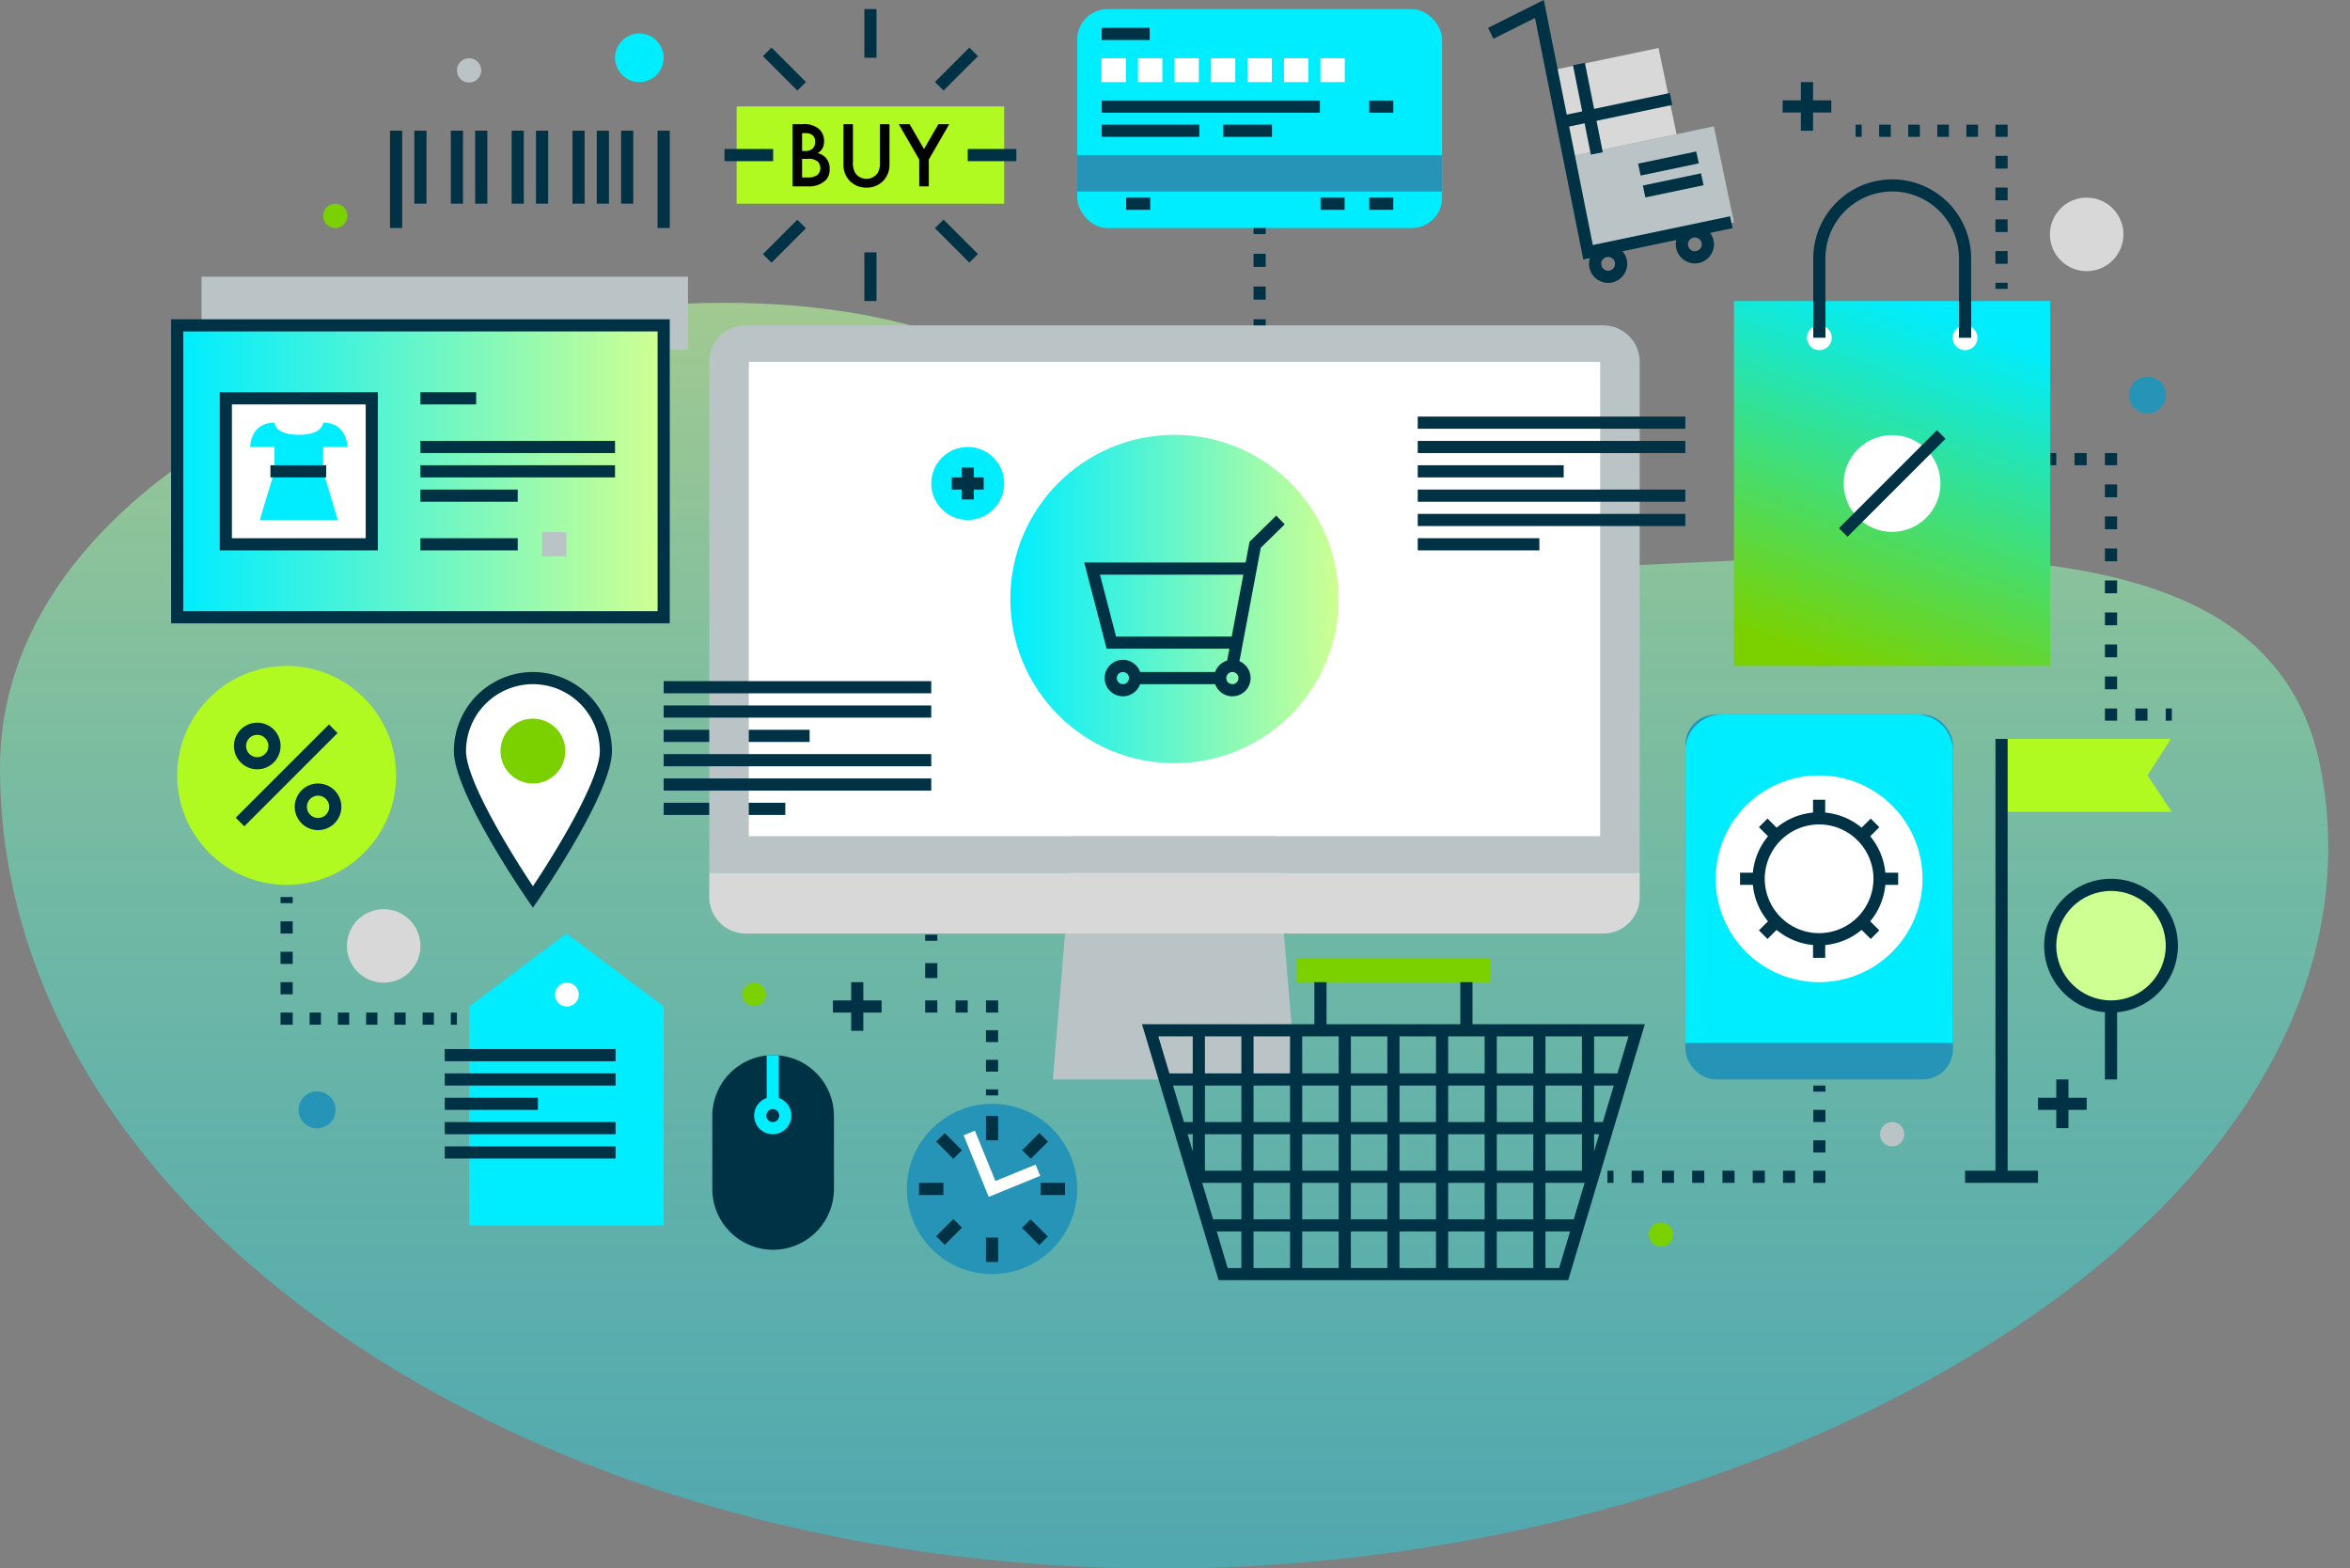
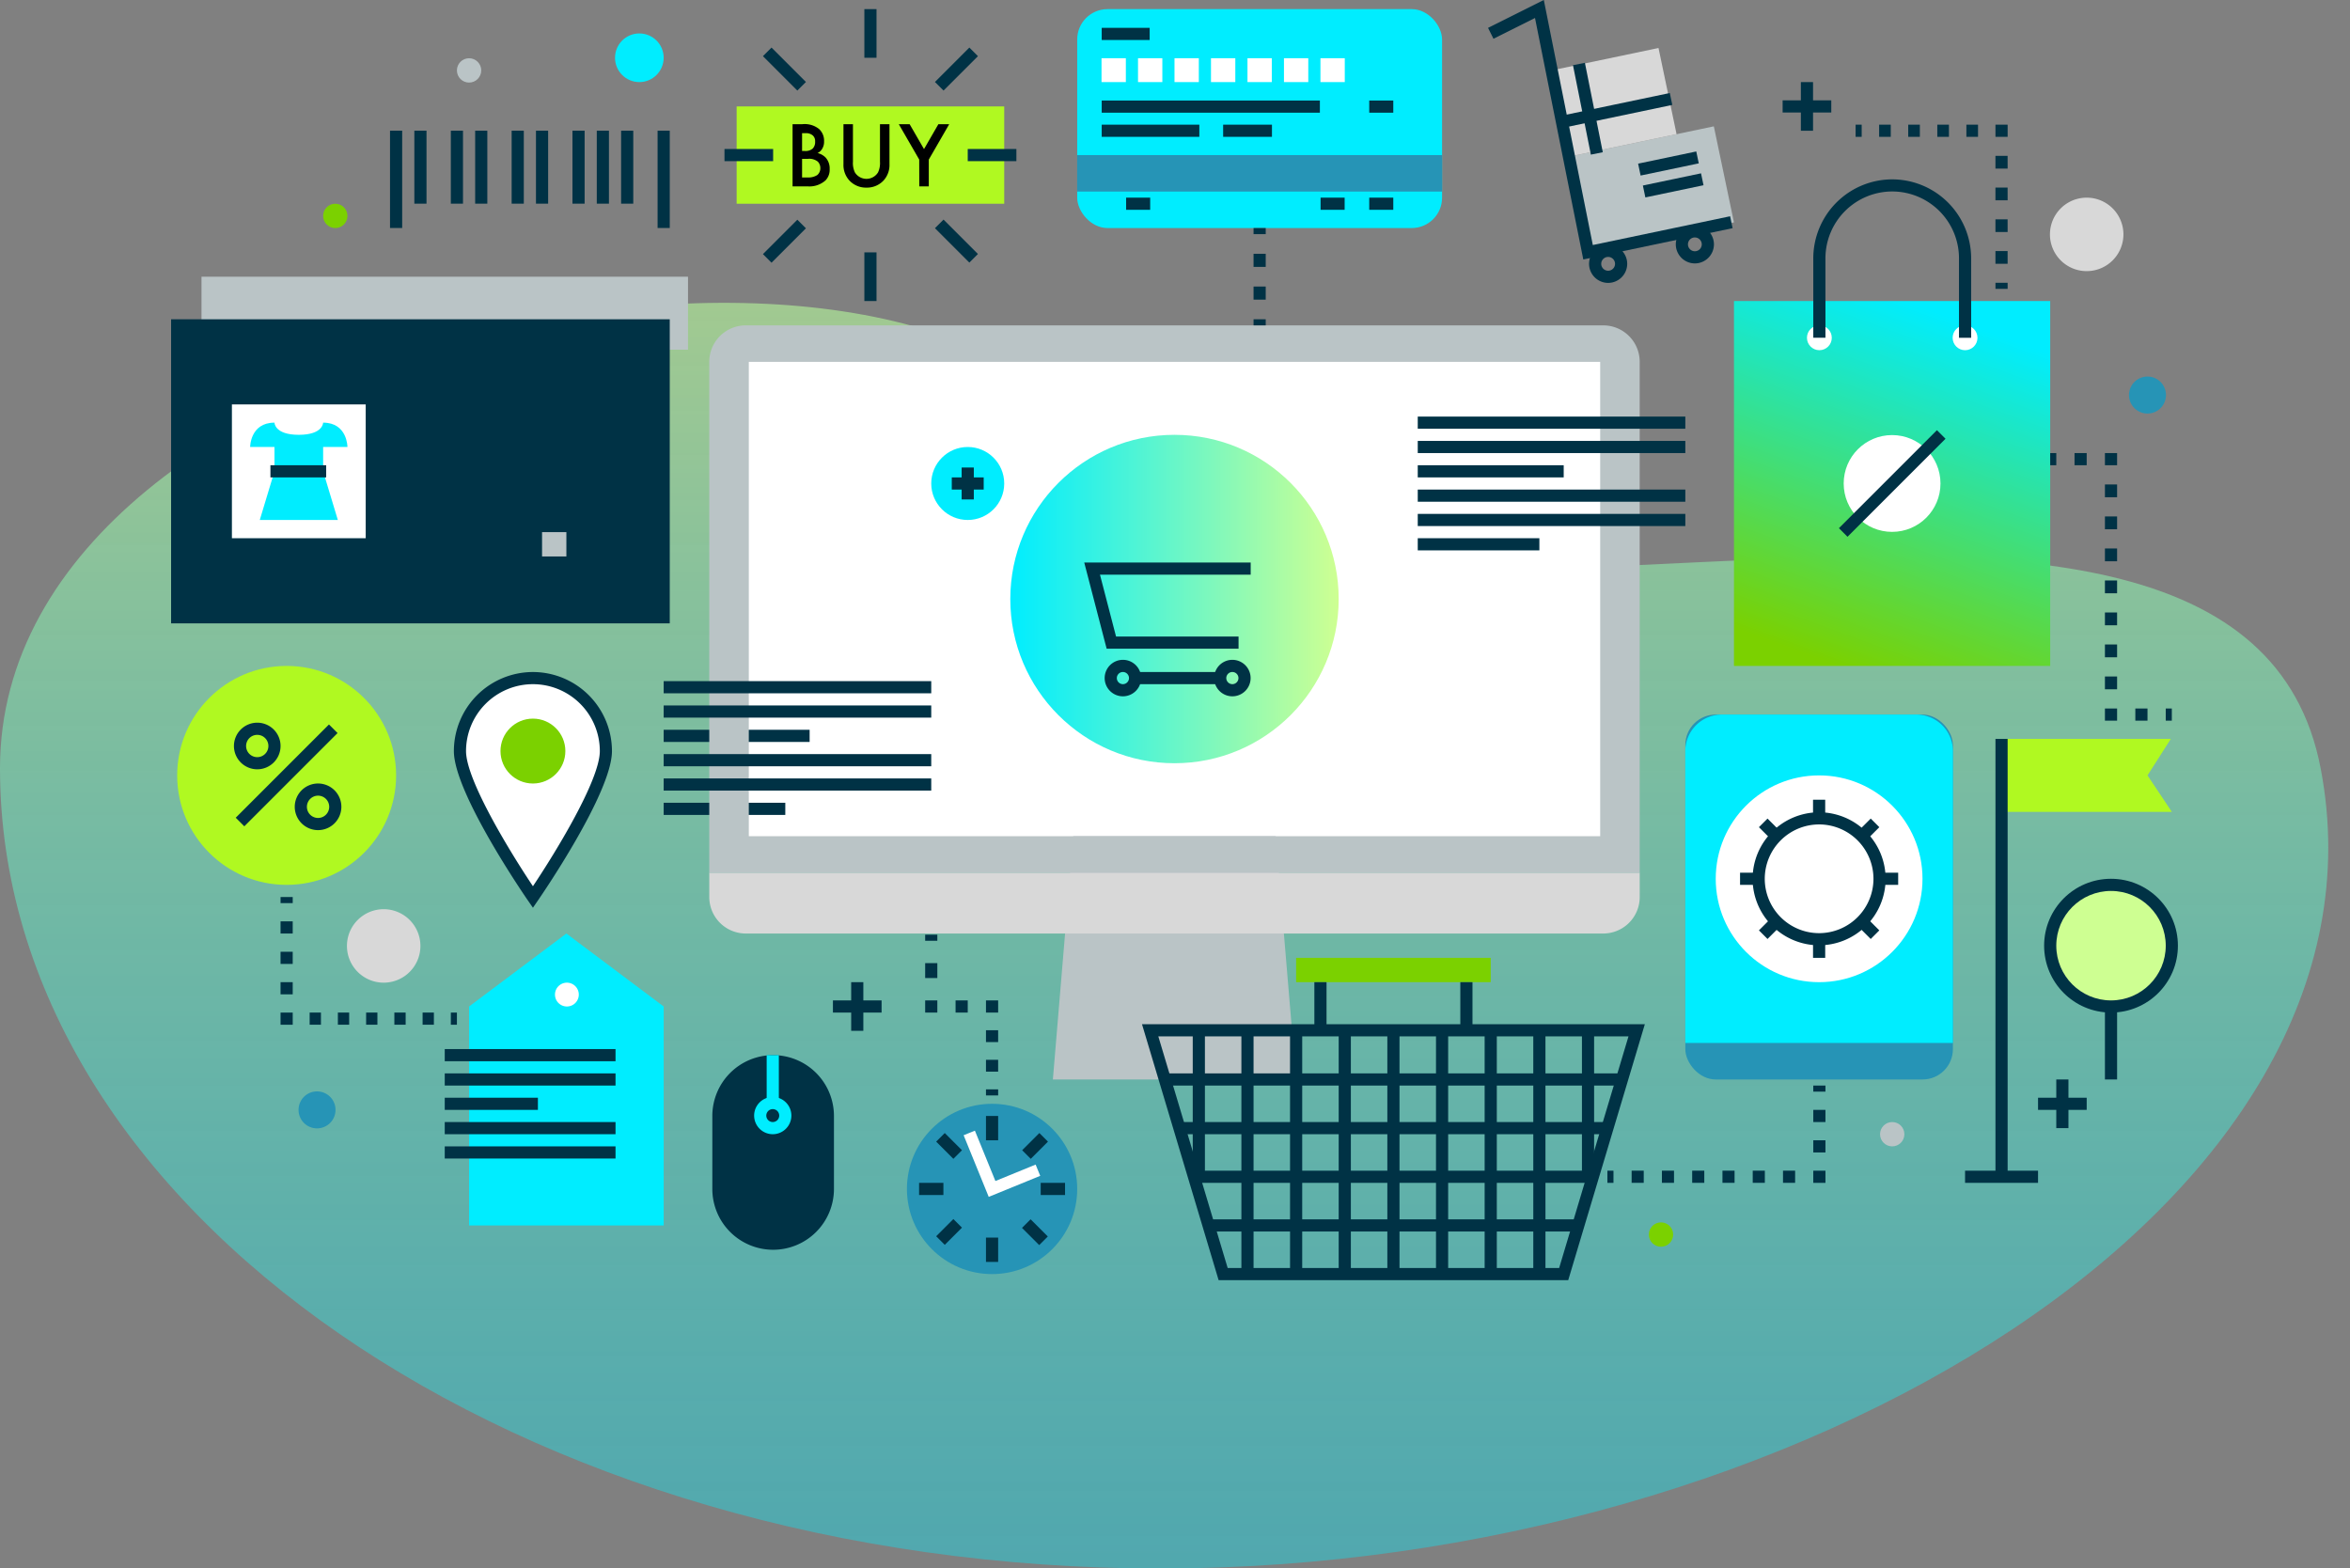
<svg xmlns="http://www.w3.org/2000/svg" xmlns:xlink="http://www.w3.org/1999/xlink" viewBox="0 0 368.65 246.016">
  <rect x="0" y="0" width="368.65" height="246.016" fill="#808080" stroke="none" />
  <defs>
    <path id="reuse-23" fill="#003245" d="M0 0H0.954V1.908H0z" />
    <path id="reuse-22" fill="#003245" d="M0 0H1.908V0.954H0z" />
    <path id="reuse-21" fill="#003245" d="M0 0H1.908V1.908H0z" />
    <path id="reuse-20" fill="#003245" d="M0 0H3.816V1.908H0z" />
    <path id="reuse-19" fill="#003245" d="M0 0H1.908V3.816H0z" />
    <path id="reuse-18" fill="#003245" d="M0 0H1.908V7.553H0z" />
    <path id="reuse-17" fill="#003245" d="M0 0H1.908V22.975H0z" />
    <path id="reuse-16" fill="#003245" d="M0 0H1.908V38.238H0z" />
    <path id="reuse-15" fill="#003245" d="M0 0H9.321V1.908H0z" />
    <path id="reuse-14" fill="#003245" d="M0 0H15.264V1.908H0z" />
    <path id="reuse-13" fill="#003245" d="M0 0H30.527V1.908H0z" />
    <path id="reuse-12" fill="#003245" d="M0 0H8.744V1.908H0z" />
    <path id="reuse-11" fill="#003245" d="M0 0H1.908V15.264H0z" />
    <path id="reuse-10" fill="#003245" d="M0 0H1.908V11.448H0z" />
    <path id="reuse-9" fill="#003245" d="M0 0H26.791V1.908H0z" />
    <path id="reuse-8" fill="#003245" d="M0 0H2.922V1.908H0z" />
    <path id="reuse-7" fill="#003245" d="M0 0H1.908V2.922H0z" />
    <path id="reuse-6" fill="#003245" d="M0 0H3.773V1.908H0z" />
    <path id="reuse-5" fill="#fff" d="M0 0H3.816V3.741H0z" />
    <path id="reuse-4" fill="#003245" d="M0 0H7.632V1.908H0z" />
    <path id="reuse-3" fill="#003245" d="M0 0H1.908V7.632H0z" />
    <path id="reuse-2" fill="#003245" d="M0 0H19.08V1.908H0z" />
    <path id="reuse-1" fill="#003245" d="M0 0H22.896V1.908H0z" />
    <path id="reuse-0" fill="#003245" d="M0 0H41.975V1.908H0z" />
  </defs>
  <defs>
    <linearGradient id="a" x1=".5" x2=".5" y2="1" gradientUnits="objectBoundingBox">
      <stop offset="0" stop-color="#ceff92" />
      <stop offset="1" stop-color="#00edff" stop-opacity=".6" />
    </linearGradient>
    <linearGradient id="b" x2="1" y1=".5" y2=".5" gradientUnits="objectBoundingBox">
      <stop offset="0" stop-color="#00edff" />
      <stop offset="1" stop-color="#ceff92" />
    </linearGradient>
    <linearGradient id="c" x1=".648" x2=".341" y1=".032" y2="1.005" gradientUnits="objectBoundingBox">
      <stop offset="0" stop-color="#00edff" />
      <stop offset="1" stop-color="#7bd100" />
    </linearGradient>
  </defs>
  <path fill="url(#a)" d="M172.836,23.272C201.151,69.952,351.087,5.517,364.045,73.006S282.551,198.541,182.022,198.541,0,142.337,0,73.006,144.52-23.409,172.836,23.272Z" opacity=".61" transform="translate(0 47.504)" />
  <g transform="translate(26.84)">
    <path fill="#fff" d="M0 0H137.795V79.542H0z" transform="translate(88.72 54.933)" />
    <path fill="#bac4c6" d="M0 0H76.318V11.448H0z" transform="translate(4.77 43.406)" />
    <path fill="#003245" d="M0 0H78.226V47.699H0z" transform="translate(0 50.084)" />
-     <path fill="url(#b)" d="M0 0H74.41V43.883H0z" transform="translate(1.908 51.992)" />
    <use transform="translate(77.272 114.477)" xlink:href="#reuse-1" />
    <use transform="translate(77.272 125.925)" xlink:href="#reuse-2" />
    <path fill="#bac4c6" d="M-581.867,29.245h38.159l-3.2-38.159h-31.766Z" transform="translate(720.194 140.086)" />
    <path fill="#d8d8d8" d="M-626.692-.33a5.724,5.724,0,0,0,5.73,5.716h134.5A5.724,5.724,0,0,0-480.733-.33V-4.154H-626.692Z" transform="translate(711.119 141.049)" />
    <path fill="#bac4c6" d="M-486.463-75.555h-134.5a5.723,5.723,0,0,0-5.731,5.715V10.3h145.959V-69.84A5.723,5.723,0,0,0-486.463-75.555Zm-.471,80.133H-620.491v-74.41h133.557Z" transform="translate(711.119 126.593)" />
    <circle cx="25.757" cy="25.757" r="25.757" fill="url(#b)" transform="translate(131.649 68.209)" />
-     <path fill="#003245" d="M-557.355-26.982l-1.875-.353L-555.6-46.63l4.189-4.105,1.335,1.362-3.761,3.686Z" transform="translate(724.777 131.618)" />
    <path fill="#003245" d="M-557.968-26.2a2.865,2.865,0,0,1-2.862-2.862,2.864,2.864,0,0,1,2.862-2.862,2.865,2.865,0,0,1,2.862,2.862A2.866,2.866,0,0,1-557.968-26.2Zm0-3.815a.955.955,0,0,0-.955.954.955.955,0,0,0,.955.954.955.955,0,0,0,.954-.954A.954.954,0,0,0-557.968-30.013Z" transform="translate(724.453 135.427)" />
    <path fill="#003245" d="M-572.249-26.2a2.866,2.866,0,0,1-2.862-2.862,2.865,2.865,0,0,1,2.862-2.862,2.864,2.864,0,0,1,2.862,2.862A2.865,2.865,0,0,1-572.249-26.2Zm0-3.815a.954.954,0,0,0-.953.954.955.955,0,0,0,.953.954.955.955,0,0,0,.955-.954A.955.955,0,0,0-572.249-30.013Z" transform="translate(721.562 135.427)" />
    <path fill="#003245" d="M0 0H13.356V1.908H0z" transform="translate(151.221 105.414)" />
    <path fill="#003245" d="M-553.568-31.1h-20.693l-3.514-13.515h26.111v1.908h-23.643l2.521,9.7h19.218Z" transform="translate(721.023 132.857)" />
    <g transform="translate(119.247 70.117)">
      <circle cx="5.724" cy="5.724" r="5.724" fill="#00edff" />
      <path fill="#003245" d="M0 0H1.908V5.008H0z" transform="translate(4.77 3.22)" />
      <path fill="#003245" d="M0 0H5.008V1.908H0z" transform="translate(3.22 4.77)" />
    </g>
    <use transform="translate(77.272 106.845)" xlink:href="#reuse-0" />
    <use transform="translate(77.272 110.661)" xlink:href="#reuse-0" />
    <use transform="translate(77.272 118.293)" xlink:href="#reuse-0" />
    <use transform="translate(77.272 122.109)" xlink:href="#reuse-0" />
    <use transform="translate(195.566 65.347)" xlink:href="#reuse-0" />
    <use transform="translate(195.566 69.163)" xlink:href="#reuse-0" />
    <use transform="translate(195.566 72.979)" xlink:href="#reuse-1" />
    <use transform="translate(195.566 76.795)" xlink:href="#reuse-0" />
    <use transform="translate(195.566 80.611)" xlink:href="#reuse-0" />
    <use transform="translate(195.566 84.426)" xlink:href="#reuse-2" />
    <path fill="#003245" d="M-616.756,19.647a9.54,9.54,0,0,0-9.539,9.54V40.635a9.54,9.54,0,0,0,9.539,9.54,9.54,9.54,0,0,0,9.54-9.54V29.187A9.54,9.54,0,0,0-616.756,19.647Z" transform="translate(711.2 145.868)" />
    <path fill="#00edff" d="M-617.919,30.945a2.925,2.925,0,0,1-2.922-2.922,2.925,2.925,0,0,1,2.922-2.921A2.925,2.925,0,0,1-615,28.023,2.925,2.925,0,0,1-617.919,30.945Zm0-3.936a1.015,1.015,0,0,0-1.014,1.014,1.015,1.015,0,0,0,1.014,1.014,1.015,1.015,0,0,0,1.014-1.014A1.015,1.015,0,0,0-617.919,27.009Z" transform="translate(712.304 146.972)" />
    <path fill="#00edff" d="M0 0H1.908V7.513H0z" transform="translate(93.43 165.515)" />
    <path fill="#b0f921" d="M0 0H41.975V15.264H0z" transform="translate(88.72 16.694)" />
    <path d="M-614.35-101.794a3.6,3.6,0,0,1,2.69.76,2.5,2.5,0,0,1,.774,1.93,2.121,2.121,0,0,1-.292,1.156,1.613,1.613,0,0,1-.731.673,2.667,2.667,0,0,1,1.258.7,2.535,2.535,0,0,1,.643,1.828,2.379,2.379,0,0,1-.643,1.754,3.782,3.782,0,0,1-2.734.951h-2.442v-9.754Zm.014,4.2h.452a1.715,1.715,0,0,0,1.215-.38,1.478,1.478,0,0,0,.38-1.111,1.2,1.2,0,0,0-.351-.937,1.607,1.607,0,0,0-1.184-.366h-.511Zm0,4.153h.907a2.576,2.576,0,0,0,1.477-.38,1.4,1.4,0,0,0,.482-1.082,1.459,1.459,0,0,0-.394-1.023,2.144,2.144,0,0,0-1.536-.439h-.935Z" transform="translate(713.319 121.281)" />
    <path d="M-607.7-101.794v5.879a3.4,3.4,0,0,0,.308,1.682,2.136,2.136,0,0,0,1.812,1.008,2.141,2.141,0,0,0,1.814-1.008,3.415,3.415,0,0,0,.307-1.682v-5.879h1.491v6.273a3.61,3.61,0,0,1-.907,2.53,3.556,3.556,0,0,1-2.705,1.141,3.555,3.555,0,0,1-2.7-1.141,3.6,3.6,0,0,1-.907-2.53v-6.273Z" transform="translate(714.663 121.281)" />
    <path d="M-598.765-96.252l-3.2-5.542h1.7l2.252,3.9,2.25-3.9h1.7l-3.2,5.542v4.212h-1.492Z" transform="translate(716.125 121.281)" />
    <use transform="translate(108.754 1.43)" xlink:href="#reuse-3" />
    <use transform="translate(108.754 39.589)" xlink:href="#reuse-3" />
    <use transform="translate(86.812 23.372)" xlink:href="#reuse-4" />
    <use transform="translate(124.971 23.372)" xlink:href="#reuse-4" />
    <use transform="rotate(-45 75.434 -138.214)" xlink:href="#reuse-4" />
    <use transform="rotate(-45 94.537 -92.142)" xlink:href="#reuse-4" />
    <use transform="rotate(-44.999 57.057 -107.67)" xlink:href="#reuse-3" />
    <use transform="rotate(-45 103.12 -126.747)" xlink:href="#reuse-3" />
    <rect width="57.239" height="34.343" fill="#00edff" rx="4.76" transform="translate(142.143 1.43)" />
    <path fill="#2694b6" d="M0 0H57.239V5.724H0z" transform="translate(142.143 24.326)" />
    <use transform="translate(145.959 9.137)" xlink:href="#reuse-5" />
    <use transform="translate(151.683 9.137)" xlink:href="#reuse-5" />
    <use transform="translate(157.407 9.137)" xlink:href="#reuse-5" />
    <use transform="translate(163.13 9.137)" xlink:href="#reuse-5" />
    <use transform="translate(168.854 9.137)" xlink:href="#reuse-5" />
    <use transform="translate(174.578 9.137)" xlink:href="#reuse-5" />
    <use transform="translate(180.302 9.137)" xlink:href="#reuse-5" />
    <path fill="#003245" d="M0 0H34.224V1.908H0z" transform="translate(145.989 15.77)" />
    <path fill="#003245" d="M0 0H15.313V1.908H0z" transform="translate(145.989 19.556)" />
    <path fill="#003245" d="M0 0H7.522V1.908H0z" transform="translate(145.989 4.367)" />
    <path fill="#003245" d="M0 0H7.657V1.908H0z" transform="translate(165.038 19.556)" />
    <path fill="#003245" d="M0 0H3.774V1.908H0z" transform="translate(149.817 31.004)" />
    <use transform="translate(187.955 31.004)" xlink:href="#reuse-6" />
    <use transform="translate(187.955 15.77)" xlink:href="#reuse-6" />
    <use transform="translate(180.324 31.004)" xlink:href="#reuse-6" />
    <path fill="#00edff" d="M-534.6-110.092a2.43,2.43,0,0,1-2.43,2.43,2.43,2.43,0,0,1-2.43-2.43,2.43,2.43,0,0,1,2.43-2.43A2.43,2.43,0,0,1-534.6-110.092Z" transform="translate(728.78 119.109)" />
    <rect width="41.975" height="57.239" fill="#2694b6" rx="4.76" transform="translate(237.541 112.092)" />
    <path fill="#00edff" d="M-457.383,26.733V-19.057a5.723,5.723,0,0,0-5.724-5.724h-30.528a5.724,5.724,0,0,0-5.724,5.724V26.733" transform="translate(736.899 136.873)" />
    <circle cx="16.218" cy="16.218" r="16.218" fill="#fff" transform="translate(242.311 121.632)" />
    <path fill="#003245" d="M-480.147,8.831A10.446,10.446,0,0,1-490.581-1.6a10.447,10.447,0,0,1,10.434-10.435A10.446,10.446,0,0,1-469.714-1.6,10.446,10.446,0,0,1-480.147,8.831Zm0-18.96A8.536,8.536,0,0,0-488.674-1.6a8.535,8.535,0,0,0,8.527,8.525A8.535,8.535,0,0,0-471.621-1.6,8.536,8.536,0,0,0-480.147-10.13Z" transform="translate(738.676 139.453)" />
    <use transform="translate(257.575 125.448)" xlink:href="#reuse-7" />
    <use transform="translate(257.575 147.33)" xlink:href="#reuse-7" />
    <use transform="translate(246.127 136.895)" xlink:href="#reuse-8" />
    <use transform="translate(268.009 136.895)" xlink:href="#reuse-8" />
    <use transform="rotate(-45 289.772 -254.113)" xlink:href="#reuse-8" />
    <use transform="rotate(-45 300.712 -227.7)" xlink:href="#reuse-8" />
    <use transform="rotate(-44.999 281.175 -235.802)" xlink:href="#reuse-7" />
    <use transform="rotate(-45.001 307.579 -246.727)" xlink:href="#reuse-7" />
    <path fill="url(#c)" d="M0 0H49.607V57.239H0z" transform="translate(245.173 47.221)" />
    <circle cx="1.948" cy="1.948" r="1.948" fill="#fff" transform="translate(256.621 51.038)" />
    <circle cx="1.948" cy="1.948" r="1.948" fill="#fff" transform="translate(279.476 51.038)" />
    <path fill="#003245" d="M-457.9-69.751h-1.908V-82.223A10.485,10.485,0,0,0-470.282-92.7a10.486,10.486,0,0,0-10.475,10.473v12.472h-1.907V-82.223A12.4,12.4,0,0,1-470.282-94.6,12.4,12.4,0,0,1-457.9-82.223Z" transform="translate(740.279 122.736)" />
    <circle cx="7.592" cy="7.592" r="7.592" fill="#fff" transform="translate(262.384 68.248)" />
    <path fill="#003245" d="M0 0H21.742V1.908H0z" transform="rotate(-45 230.83 -274.395)" />
    <path fill="#00edff" d="M-627.5,49.571H-658.03V15.228L-642.766,3.78-627.5,15.228Z" transform="translate(704.775 142.655)" />
    <use transform="translate(42.929 164.561)" xlink:href="#reuse-9" />
    <use transform="translate(42.929 168.377)" xlink:href="#reuse-9" />
    <path fill="#003245" d="M0 0H14.613V1.908H0z" transform="translate(42.929 172.193)" />
    <use transform="translate(42.929 176.009)" xlink:href="#reuse-9" />
    <use transform="translate(42.929 179.825)" xlink:href="#reuse-9" />
    <path fill="#fff" d="M-643.087,12.062a1.868,1.868,0,0,1-1.869,1.867,1.867,1.867,0,0,1-1.867-1.867,1.868,1.868,0,0,1,1.867-1.869A1.869,1.869,0,0,1-643.087,12.062Z" transform="translate(707.044 143.953)" />
    <circle cx="17.172" cy="17.172" r="17.172" fill="#b0f921" transform="translate(.954 104.46)" />
    <path fill="#003245" d="M0 0H20.686V1.908H0z" transform="rotate(-45 159.904 51.899)" />
    <path fill="#003245" d="M-685.049-16.41a3.661,3.661,0,0,1-3.657-3.657,3.661,3.661,0,0,1,3.657-3.657,3.661,3.661,0,0,1,3.657,3.657A3.661,3.661,0,0,1-685.049-16.41Zm0-5.405a1.75,1.75,0,0,0-1.749,1.748,1.751,1.751,0,0,0,1.749,1.75,1.752,1.752,0,0,0,1.75-1.75A1.751,1.751,0,0,0-685.049-21.815Z" transform="translate(698.564 137.087)" />
    <path fill="#003245" d="M-677.115-8.476a3.66,3.66,0,0,1-3.657-3.657,3.66,3.66,0,0,1,3.657-3.657,3.661,3.661,0,0,1,3.657,3.657A3.661,3.661,0,0,1-677.115-8.476Zm0-5.406a1.752,1.752,0,0,0-1.75,1.75,1.751,1.751,0,0,0,1.75,1.748,1.75,1.75,0,0,0,1.748-1.748A1.751,1.751,0,0,0-677.115-13.882Z" transform="translate(700.17 138.693)" />
    <use transform="translate(34.343 20.5)" xlink:href="#reuse-11" />
    <use transform="translate(38.159 20.5)" xlink:href="#reuse-10" />
    <use transform="translate(43.883 20.5)" xlink:href="#reuse-10" />
    <use transform="translate(47.699 20.5)" xlink:href="#reuse-10" />
    <use transform="translate(53.423 20.5)" xlink:href="#reuse-10" />
    <use transform="translate(57.239 20.5)" xlink:href="#reuse-10" />
    <use transform="translate(62.963 20.5)" xlink:href="#reuse-10" />
    <use transform="translate(66.779 20.5)" xlink:href="#reuse-10" />
    <use transform="translate(70.594 20.5)" xlink:href="#reuse-10" />
    <use transform="translate(76.318 20.5)" xlink:href="#reuse-11" />
    <path fill="#003245" d="M0 0H24.803V24.803H0z" transform="translate(7.632 61.531)" />
    <path fill="#fff" d="M0 0H20.988V20.988H0z" transform="translate(9.54 63.439)" />
    <path fill="#00edff" d="M-678.959-47.6h6.122l-2.305-7.632v-3.817h3.815s0-3.815-3.815-3.815c0,0,0,1.908-3.817,1.908s-3.815-1.908-3.815-1.908c-3.817,0-3.817,3.815-3.817,3.815h3.817v3.817l-2.305,7.632h6.12" transform="translate(698.992 129.163)" />
    <use transform="translate(15.582 72.979)" xlink:href="#reuse-12" />
    <use transform="translate(39.113 61.531)" xlink:href="#reuse-12" />
    <use transform="translate(39.113 69.163)" xlink:href="#reuse-13" />
    <use transform="translate(39.113 72.979)" xlink:href="#reuse-13" />
    <use transform="translate(39.113 76.795)" xlink:href="#reuse-14" />
    <use transform="translate(39.113 84.426)" xlink:href="#reuse-14" />
    <path fill="#bac4c6" d="M0 0H3.816V3.816H0z" transform="translate(58.193 83.473)" />
    <path fill="#bac4c6" d="M0 0H22.896V15.383H0z" transform="rotate(-11.836 228.052 -1047.02)" />
    <path fill="#d8d8d8" d="M0 0H16.922V13.81H0z" transform="rotate(-11.834 161.445 -1040.296)" />
    <path fill="#003245" d="M-510.153-77.3l-7.575-37.879-6.515,3.257-.853-1.707,8.749-4.374,7.688,38.44,21.536-4.513.391,1.867Z" transform="translate(731.688 118)" />
    <path fill="#003245" d="M0 0H1.908V14.309H0z" transform="rotate(-11.309 161.588 -1105.448)" />
    <use transform="rotate(-11.834 238.91 -1097.428)" xlink:href="#reuse-15" />
    <path fill="#003245" d="M0 0H17.322V1.908H0z" transform="rotate(-11.834 196.6 -1043.377)" />
    <use transform="rotate(-11.834 255.835 -1099.312)" xlink:href="#reuse-15" />
    <path fill="#003245" d="M-508.924-80.087a3,3,0,0,1-2.992-2.992,3,3,0,0,1,2.992-2.992,3,3,0,0,1,2.992,2.992A3,3,0,0,1-508.924-80.087Zm0-4.075a1.084,1.084,0,0,0-1.083,1.083,1.084,1.084,0,0,0,1.083,1.083,1.084,1.084,0,0,0,1.083-1.083A1.084,1.084,0,0,0-508.924-84.162Z" transform="translate(734.356 124.464)" />
    <path fill="#003245" d="M-497.61-82.629A3,3,0,0,1-500.6-85.62a3,3,0,0,1,2.992-2.992,3,3,0,0,1,2.991,2.992A3,3,0,0,1-497.61-82.629Zm0-4.075a1.084,1.084,0,0,0-1.083,1.083,1.084,1.084,0,0,0,1.083,1.083,1.084,1.084,0,0,0,1.083-1.083A1.084,1.084,0,0,0-497.61-86.7Z" transform="translate(736.647 123.95)" />
    <path fill="#003245" d="M-647.611,6.642l-.785-1.136c-.475-.687-11.617-16.893-11.617-23.438a12.415,12.415,0,0,1,12.4-12.4,12.414,12.414,0,0,1,12.4,12.4c0,6.545-11.142,22.752-11.617,23.438Z" transform="translate(704.373 135.749)" />
    <path fill="#fff" d="M-647.932-28.747a10.5,10.5,0,0,0-10.494,10.493c0,4.571,6.966,15.925,10.494,21.2,3.527-5.273,10.494-16.628,10.494-21.2A10.5,10.5,0,0,0-647.932-28.747Z" transform="translate(704.694 136.07)" />
    <circle cx="5.088" cy="5.088" r="5.088" fill="#7bd100" transform="translate(51.673 112.728)" />
    <circle cx="3.816" cy="3.816" r="3.816" fill="#00edff" transform="translate(69.64 5.246)" />
    <circle cx="1.908" cy="1.908" r="1.908" fill="#bac4c6" transform="translate(44.837 9.137)" />
    <circle cx="1.908" cy="1.908" r="1.908" fill="#bac4c6" transform="translate(268.088 176.009)" />
    <circle cx="1.908" cy="1.908" r="1.908" fill="#7bd100" transform="translate(23.85 31.958)" />
    <circle cx="1.908" cy="1.908" r="1.908" fill="#7bd100" transform="translate(231.817 191.749)" />
    <path fill="#b0f921" d="M-431.551-21.607H-458.1V-10.16h26.711l-3.816-5.724Z" transform="translate(745.251 137.515)" />
    <path fill="#003245" d="M0 0H1.908V68.687H0z" transform="translate(286.194 115.908)" />
    <path fill="#003245" d="M0 0H11.448V1.908H0z" transform="translate(281.424 183.64)" />
    <circle cx="10.494" cy="10.494" r="10.494" fill="#003245" transform="translate(293.826 137.849)" />
    <circle cx="8.586" cy="8.586" r="8.586" fill="#ceff92" transform="translate(295.734 139.757)" />
    <use transform="translate(303.366 157.883)" xlink:href="#reuse-10" />
    <path fill="#003245" d="M-503.376,55.76H-558.22l-12.019-40.145h78.881ZM-556.8,53.853h52l10.877-36.331h-73.756Z" transform="translate(722.548 145.051)" />
    <path fill="#003245" d="M0 0H71.701V1.908H0z" transform="translate(155.899 168.377)" />
    <path fill="#003245" d="M0 0H67.132V1.908H0z" transform="translate(158.184 176.009)" />
    <path fill="#003245" d="M0 0H62.562V1.908H0z" transform="translate(160.469 183.64)" />
    <path fill="#003245" d="M0 0H57.992V1.908H0z" transform="translate(162.754 191.272)" />
    <use transform="translate(190.796 161.62)" xlink:href="#reuse-16" />
    <use transform="translate(183.164 161.62)" xlink:href="#reuse-16" />
    <use transform="translate(175.532 161.62)" xlink:href="#reuse-16" />
    <use transform="translate(167.9 161.62)" xlink:href="#reuse-16" />
    <use transform="translate(160.269 161.62)" xlink:href="#reuse-17" />
    <use transform="translate(198.428 161.62)" xlink:href="#reuse-16" />
    <use transform="translate(206.06 161.62)" xlink:href="#reuse-16" />
    <use transform="translate(213.691 161.62)" xlink:href="#reuse-16" />
    <use transform="translate(221.323 161.62)" xlink:href="#reuse-17" />
    <path fill="#7bd100" d="M0 0H30.527V3.816H0z" transform="translate(176.486 150.251)" />
    <use transform="translate(179.348 154.067)" xlink:href="#reuse-18" />
    <use transform="translate(202.244 154.067)" xlink:href="#reuse-18" />
    <use transform="translate(255.667 12.878)" xlink:href="#reuse-3" />
    <use transform="translate(252.805 15.74)" xlink:href="#reuse-4" />
    <use transform="translate(295.734 169.331)" xlink:href="#reuse-3" />
    <use transform="translate(292.872 172.193)" xlink:href="#reuse-4" />
    <use transform="translate(106.686 154.067)" xlink:href="#reuse-3" />
    <use transform="translate(103.824 156.929)" xlink:href="#reuse-4" />
    <path fill="#d8d8d8" d="M-673.963,6.37a5.764,5.764,0,0,0,5.763,5.763,5.764,5.764,0,0,0,5.763-5.763A5.764,5.764,0,0,0-668.2.607,5.764,5.764,0,0,0-673.963,6.37Z" transform="translate(701.549 142.013)" />
    <path fill="#d8d8d8" d="M-451.79-86.453a5.765,5.765,0,0,0,5.765,5.763,5.764,5.764,0,0,0,5.763-5.763,5.764,5.764,0,0,0-5.763-5.763A5.765,5.765,0,0,0-451.79-86.453Z" transform="translate(746.529 123.22)" />
    <path fill="#2694b6" d="M-680.277,27.276a2.9,2.9,0,0,0,2.9,2.9,2.9,2.9,0,0,0,2.9-2.9,2.9,2.9,0,0,0-2.9-2.9A2.9,2.9,0,0,0-680.277,27.276Z" transform="translate(700.271 146.825)" />
    <path fill="#2694b6" d="M-441.476-65.976a2.9,2.9,0,0,0,2.9,2.9,2.9,2.9,0,0,0,2.9-2.9,2.9,2.9,0,0,0-2.9-2.9A2.9,2.9,0,0,0-441.476-65.976Z" transform="translate(748.617 127.945)" />
-     <path fill="#7bd100" d="M-622.362,12.022a1.829,1.829,0,0,0,1.829,1.828,1.829,1.829,0,0,0,1.829-1.828,1.829,1.829,0,0,0-1.829-1.829A1.829,1.829,0,0,0-622.362,12.022Z" transform="translate(711.996 143.953)" />
    <circle cx="13.356" cy="13.356" r="13.356" fill="#2694b6" transform="translate(115.432 173.147)" />
    <use transform="translate(127.833 175.055)" xlink:href="#reuse-19" />
    <use transform="translate(127.833 194.134)" xlink:href="#reuse-19" />
    <use transform="translate(117.339 185.548)" xlink:href="#reuse-20" />
    <use transform="translate(136.419 185.548)" xlink:href="#reuse-20" />
    <use transform="rotate(-45 284.554 -70.944)" xlink:href="#reuse-20" />
    <use transform="rotate(-45 294.095 -47.913)" xlink:href="#reuse-20" />
    <use transform="rotate(-45.001 276.175 -55.33)" xlink:href="#reuse-19" />
    <use transform="rotate(-45 299.245 -64.823)" xlink:href="#reuse-19" />
    <path fill="#fff" d="M-589.573,39.885l-3.937-9.669,1.767-.719,3.217,7.9,6.31-2.58.722,1.766Z" transform="translate(717.837 147.862)" />
    <use transform="translate(118.293 146.619)" xlink:href="#reuse-22" />
    <path fill="#003245" d="M0 0H1.908V2.339H0z" transform="translate(118.293 151.081)" />
    <use transform="translate(118.293 156.929)" xlink:href="#reuse-21" />
    <use transform="translate(123.063 156.929)" xlink:href="#reuse-21" />
    <use transform="translate(127.833 156.929)" xlink:href="#reuse-21" />
    <path fill="#003245" d="M-588.686,22.89h-1.908V21.038h1.908Zm0-4.632h-1.908V16.4h1.908Z" transform="translate(718.427 145.211)" />
    <use transform="translate(127.833 170.881)" xlink:href="#reuse-22" />
    <use transform="translate(225.316 183.64)" xlink:href="#reuse-23" />
    <path fill="#003245" d="M-480.716,36.629h-1.9V34.721h1.9Zm-4.75,0h-1.9V34.721h1.9Zm-4.749,0h-1.9V34.721h1.9Zm-4.75,0h-1.9V34.721h1.9Zm-4.749,0h-1.9V34.721h1.9Zm-4.75,0h-1.9V34.721h1.9Z" transform="translate(735.481 148.919)" />
    <use transform="translate(257.614 183.64)" xlink:href="#reuse-21" />
    <path fill="#003245" d="M-480.757,33.465h-1.907V31.557h1.907Zm0-4.77h-1.907V26.787h1.907Z" transform="translate(740.279 147.313)" />
    <use transform="translate(257.614 170.285)" xlink:href="#reuse-22" />
    <use transform="translate(312.905 111.138)" xlink:href="#reuse-23" />
    <g>
      <use transform="translate(308.135 111.138)" xlink:href="#reuse-21" />
    </g>
    <g>
      <use transform="translate(303.366 111.138)" xlink:href="#reuse-21" />
    </g>
    <g>
      <path fill="#003245" d="M-442.708-22.67h-1.908v-2.008h1.908Zm0-5.02h-1.908V-29.7h1.908Zm0-5.021h-1.908V-34.72h1.908Zm0-5.02h-1.908v-2.009h1.908Zm0-5.021h-1.908v-2.008h1.908Zm0-5.021h-1.908v-2.008h1.908Zm0-5.02h-1.908V-54.8h1.908Z" transform="translate(747.982 130.795)" />
    </g>
    <g>
      <use transform="translate(303.366 71.071)" xlink:href="#reuse-21" />
    </g>
    <g>
      <use transform="translate(298.596 71.071)" xlink:href="#reuse-21" />
    </g>
    <g>
      <use transform="translate(294.78 71.071)" xlink:href="#reuse-23" />
    </g>
    <g>
      <use transform="translate(286.194 44.359)" xlink:href="#reuse-22" />
    </g>
    <g>
      <path fill="#003245" d="M-456.989-80.744H-458.9v-1.991h1.908Zm0-4.977H-458.9v-1.991h1.908Zm0-4.977H-458.9v-1.991h1.908Zm0-4.978H-458.9v-1.99h1.908Z" transform="translate(745.09 122.117)" />
    </g>
    <g>
      <use transform="translate(286.194 19.556)" xlink:href="#reuse-21" />
    </g>
    <g>
      <path fill="#003245" d="M-458.561-99.829h-1.825v-1.908h1.825Zm-4.563,0h-1.824v-1.908h1.824Zm-4.562,0h-1.824v-1.908h1.824Zm-4.562,0h-1.825v-1.908h1.825Z" transform="translate(742.018 121.293)" />
    </g>
    <g>
      <use transform="translate(264.252 19.556)" xlink:href="#reuse-23" />
    </g>
    <g>
      <use transform="translate(169.808 35.774)" xlink:href="#reuse-22" />
    </g>
    <g>
      <path fill="#003245" d="M-553.779-77.7h-1.907v-2.055h1.907Zm0-5.137h-1.907v-2.055h1.907Z" transform="translate(725.495 124.703)" />
    </g>
    <g>
      <use transform="translate(169.808 50.083)" xlink:href="#reuse-22" />
    </g>
    <g>
      <use transform="translate(17.172 140.711)" xlink:href="#reuse-22" />
    </g>
    <g>
      <path fill="#003245" d="M-680.716,13.642h-1.908V11.733h1.908Zm0-4.77h-1.908V6.963h1.908Zm0-4.77h-1.908V2.193h1.908Z" transform="translate(699.795 142.334)" />
    </g>
    <g>
      <use transform="translate(17.172 158.837)" xlink:href="#reuse-21" />
    </g>
    <g>
      <path fill="#003245" d="M-659.339,16h-1.771V14.094h1.771Zm-4.429,0h-1.772V14.094h1.772Zm-4.43,0h-1.771V14.094h1.771Zm-4.429,0H-674.4V14.094h1.772Zm-4.43,0h-1.771V14.094h1.771Z" transform="translate(700.564 144.743)" />
    </g>
    <g>
      <use transform="translate(43.883 158.837)" xlink:href="#reuse-23" />
    </g>
  </g>
</svg>